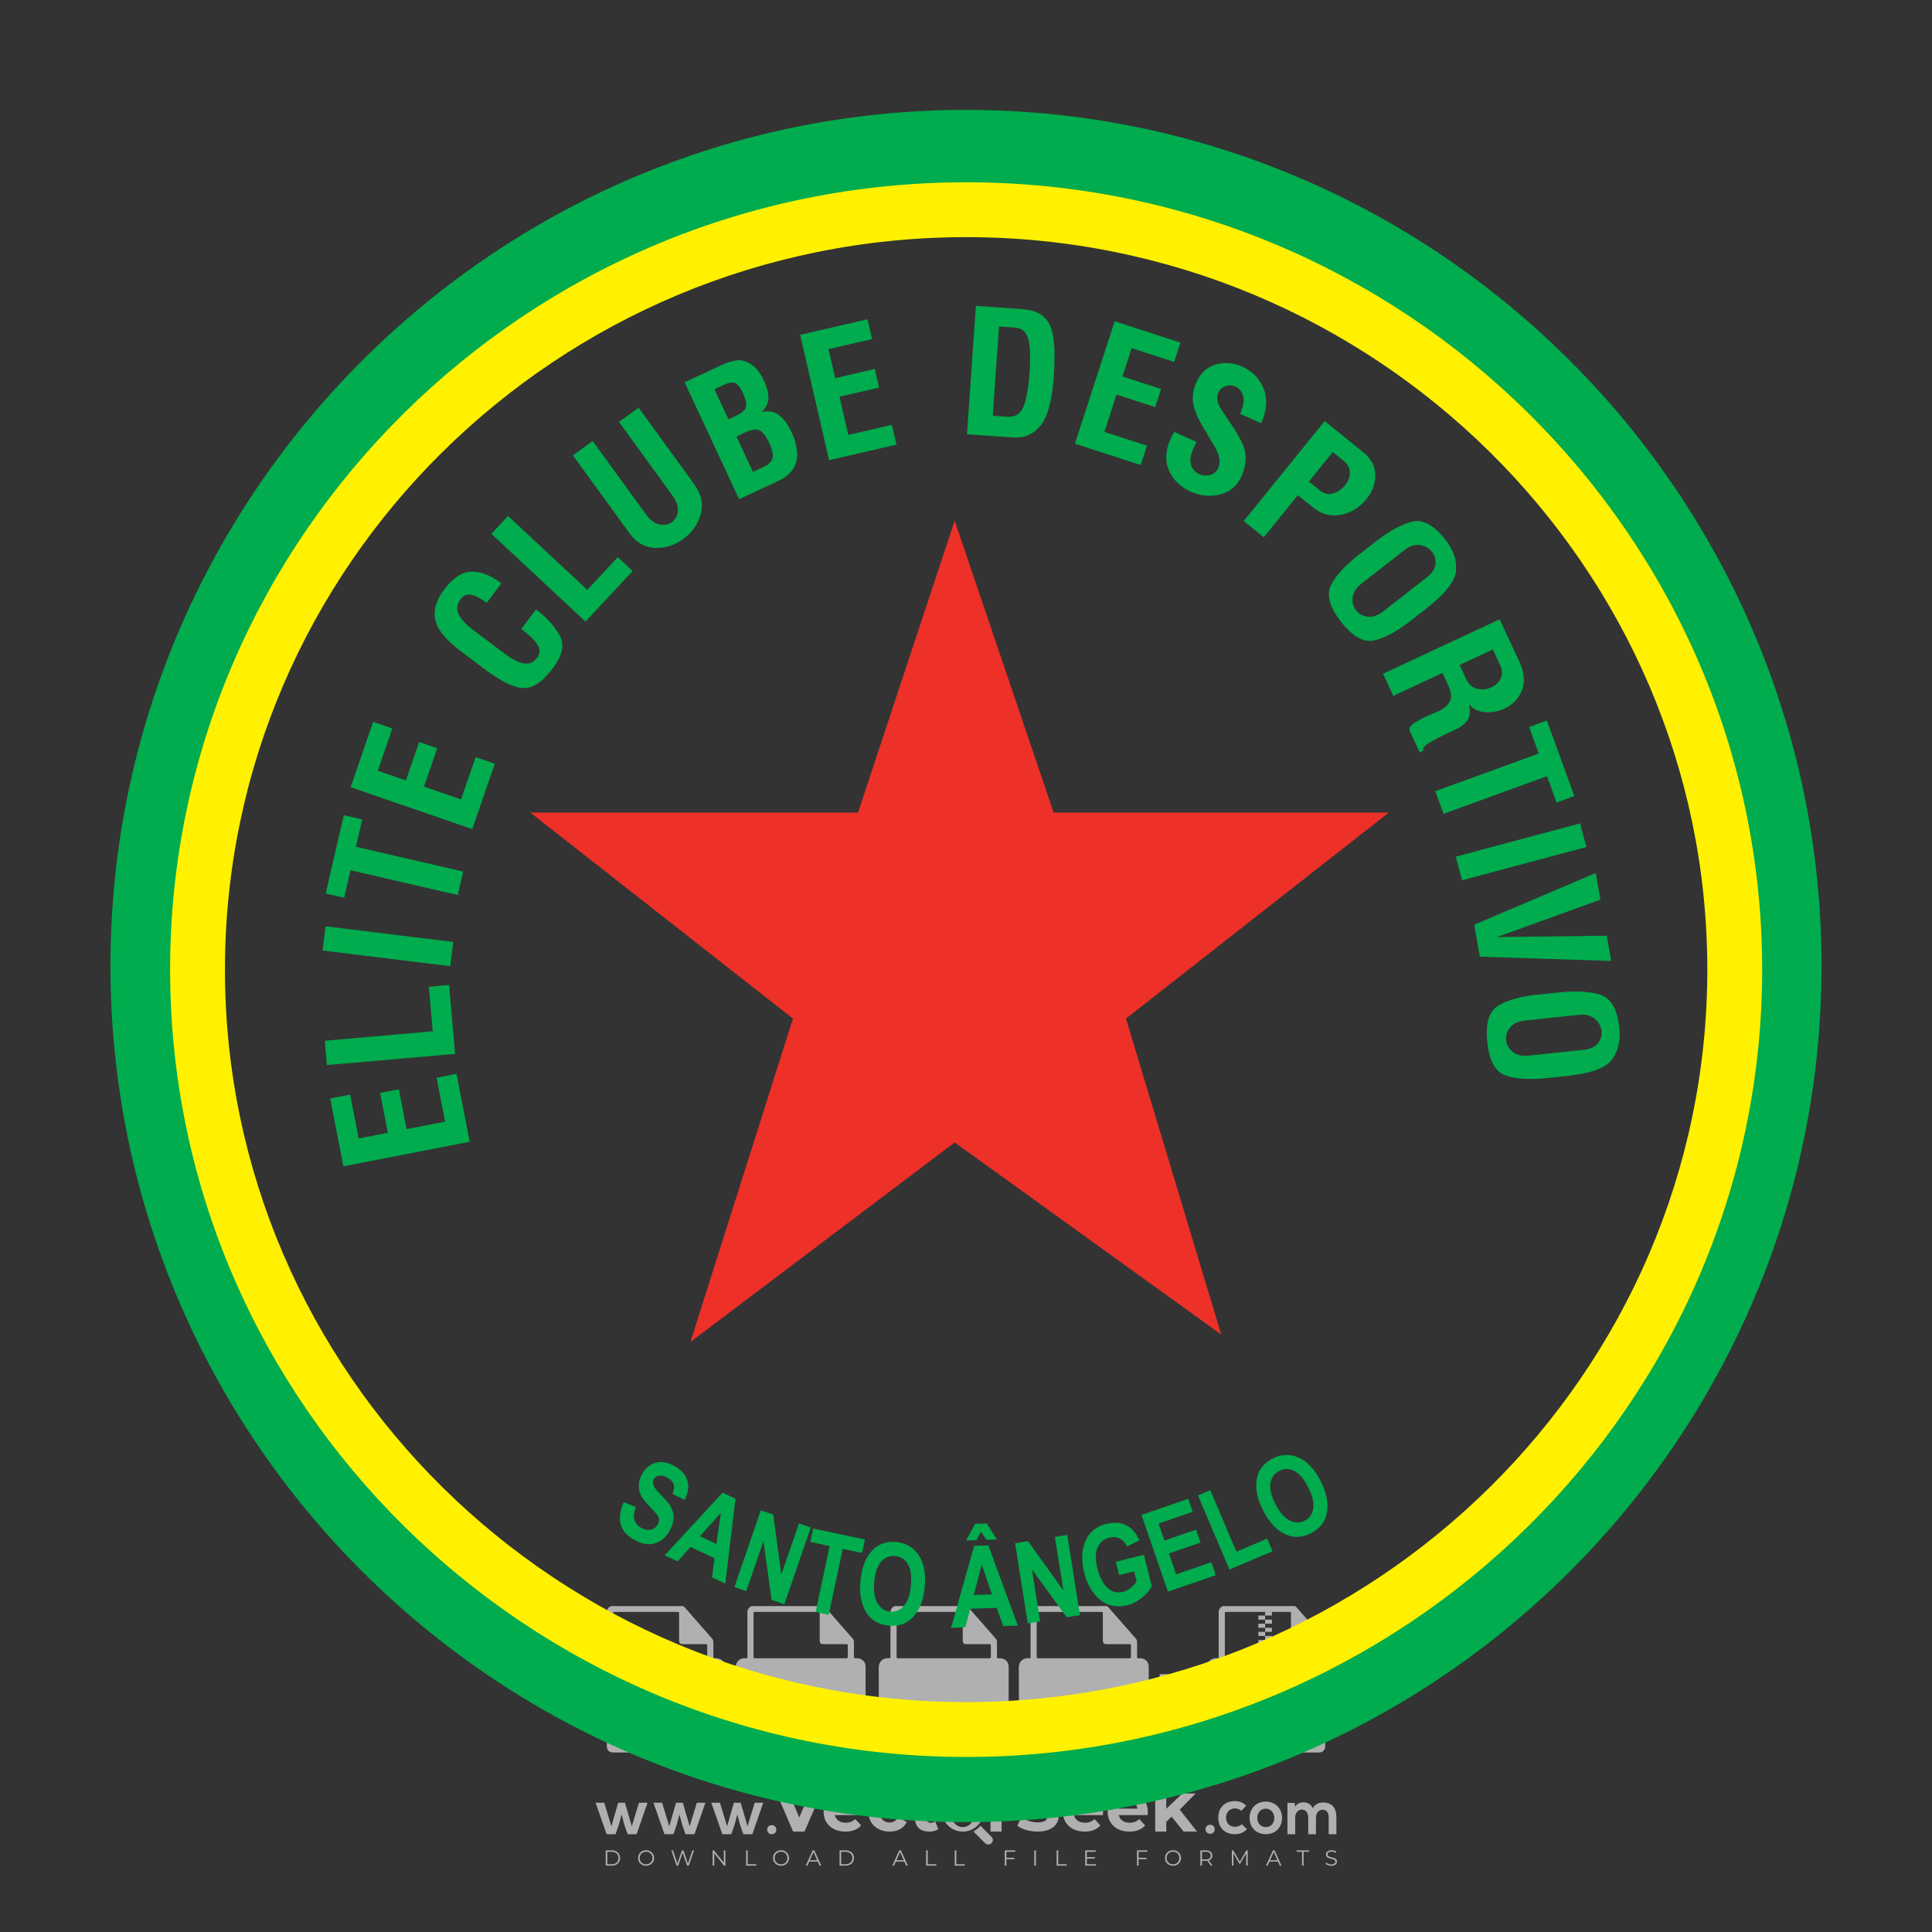
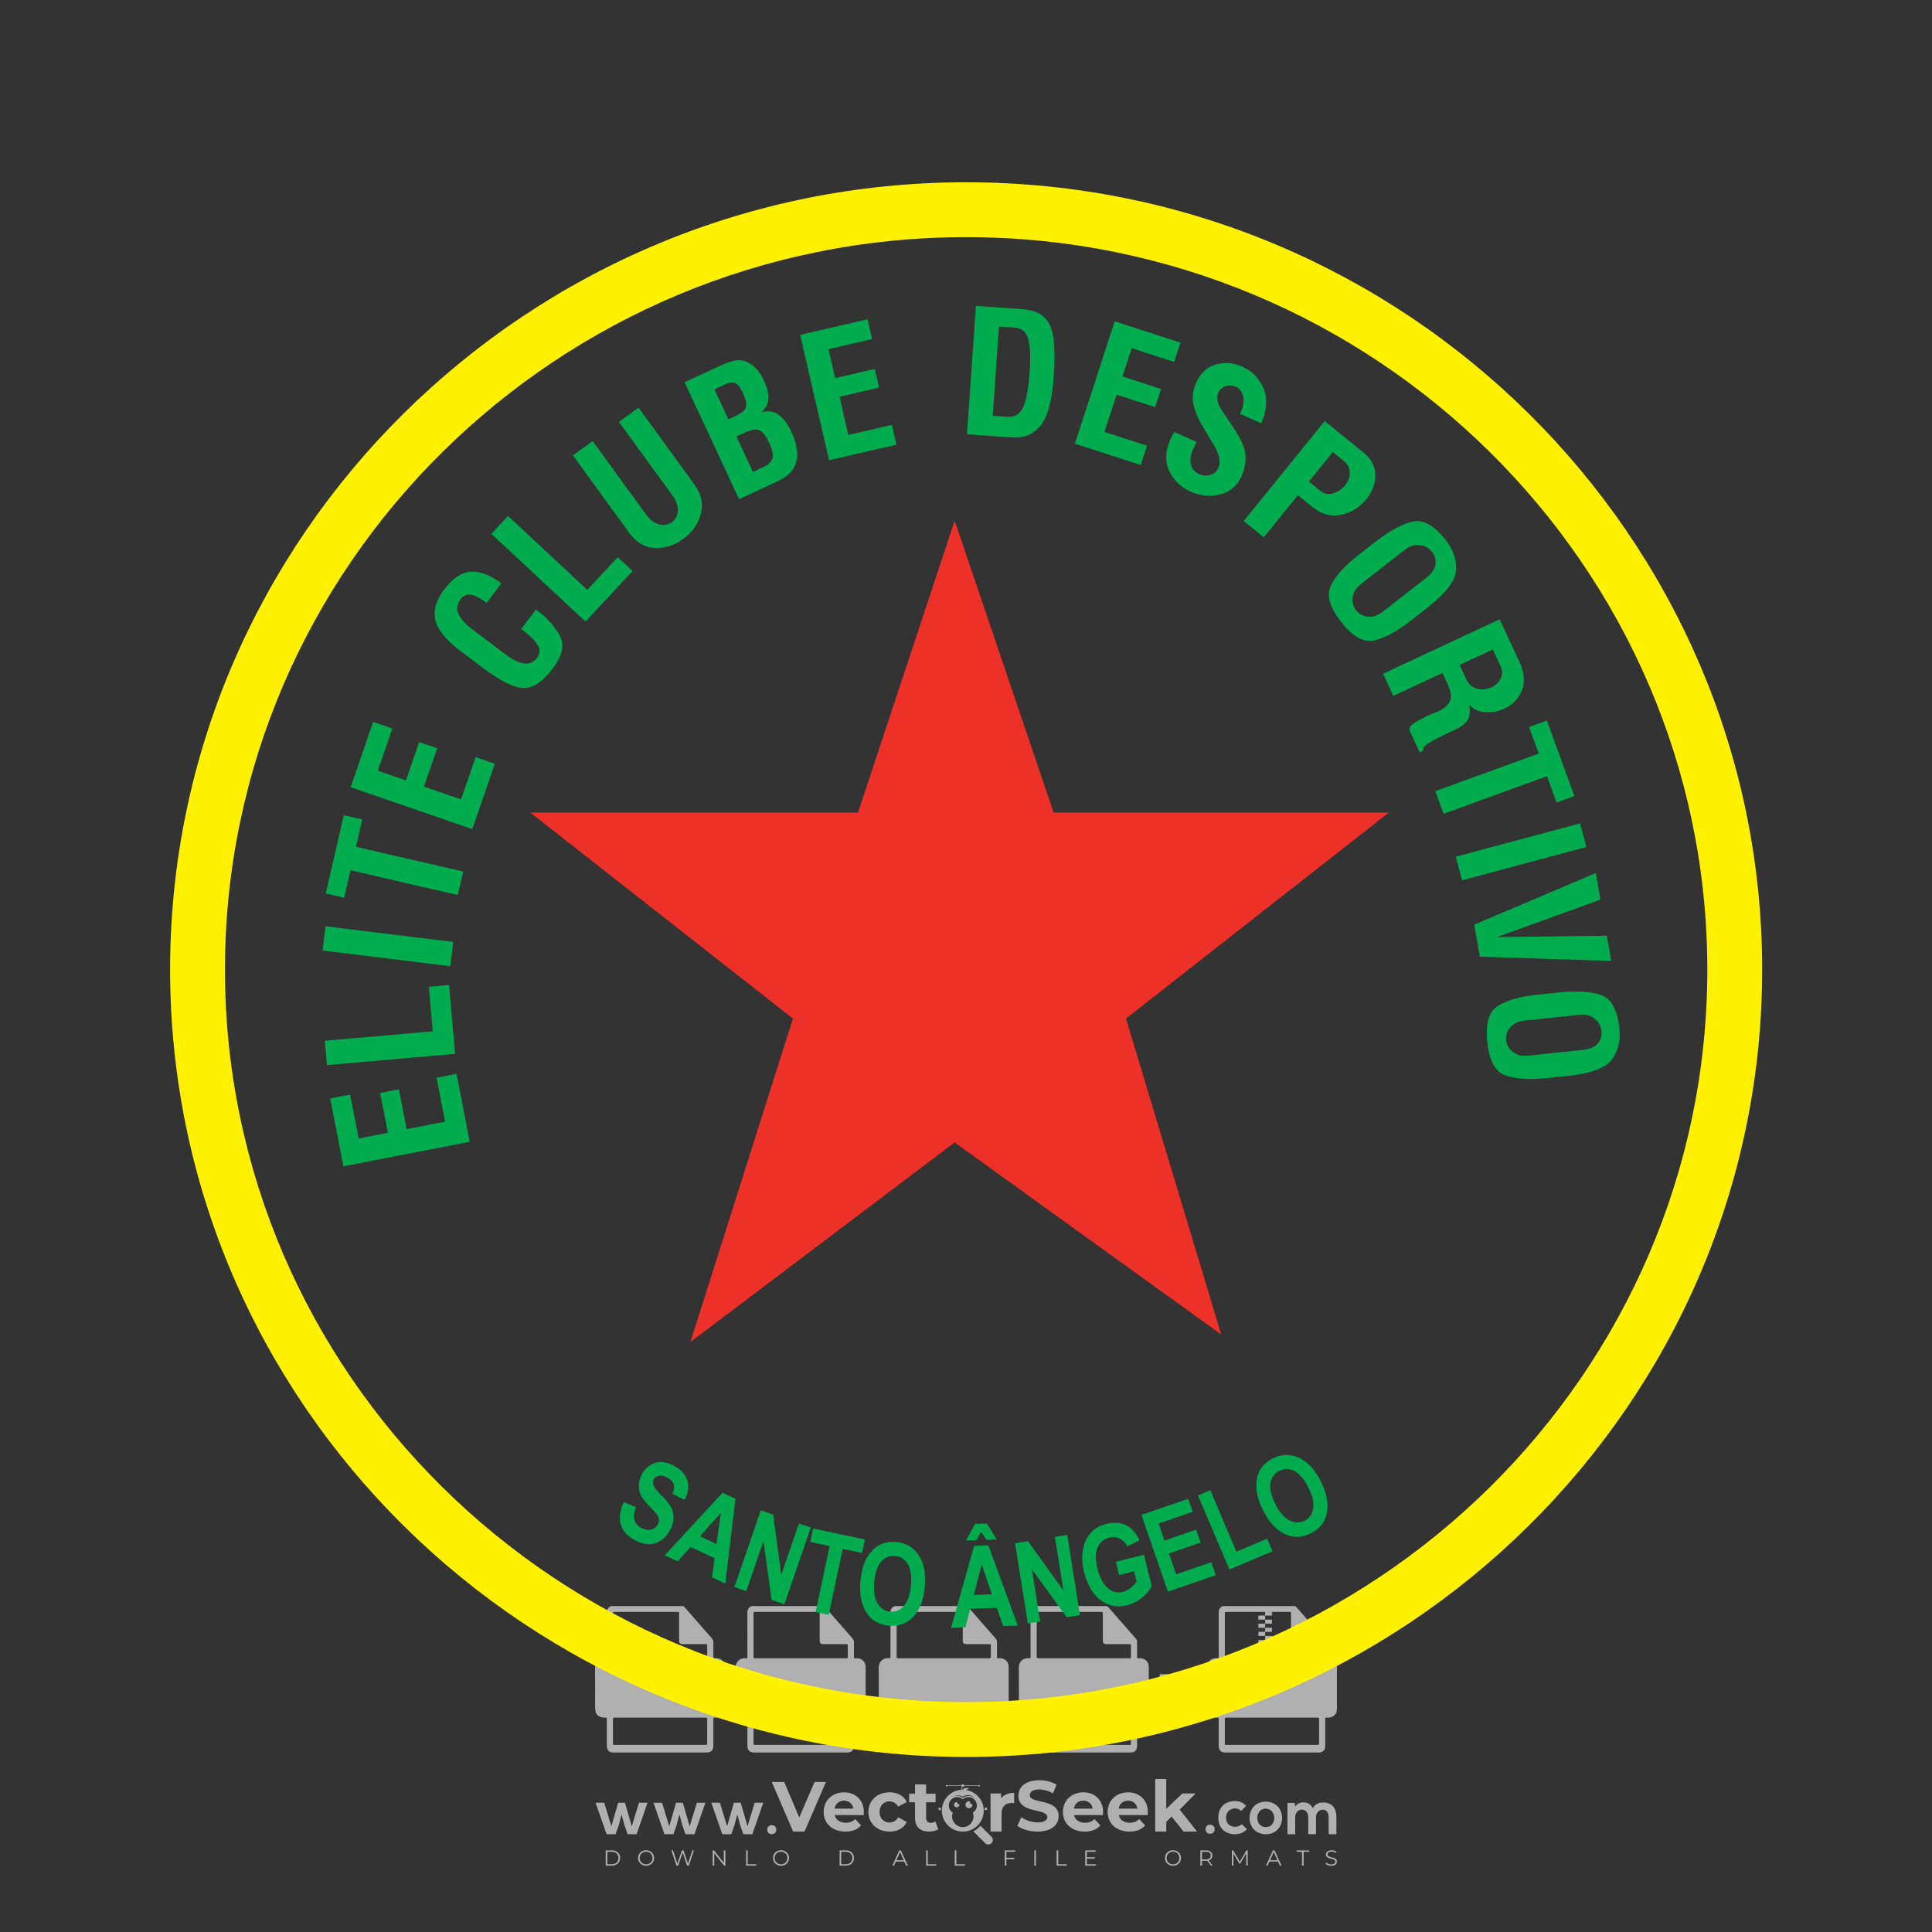
<svg xmlns="http://www.w3.org/2000/svg" version="1.1" id="Layer_1" x="0px" y="0px" viewBox="0 0 500 500" style="enable-background:new 0 0 500 500;" xml:space="preserve">
  <rect x="0" y="0" width="500" height="500" fill="#333333" stroke="none" />
  <g id="watermark_1_">
    <g>
      <g id="watermark" style="opacity:0.61;">
        <g>
          <g>
            <g>
              <g>
                <polygon style="fill:#FFFFFF;" points="213.765,461.172 208.204,474.017 205.268,474.017 199.726,461.172 202.938,461.172          206.846,470.347 210.81,461.172        " />
              </g>
              <g>
                <path style="fill:#FFFFFF;" d="M223.507,469.741h-7.469c0.275,1.23,1.321,1.982,2.826,1.982c1.046,0,1.798-0.312,2.477-0.954         l1.523,1.651c-0.917,1.046-2.294,1.597-4.074,1.597c-3.413,0-5.634-2.147-5.634-5.083c0-2.954,2.257-5.083,5.267-5.083         c2.899,0,5.138,1.945,5.138,5.12C223.562,469.191,223.526,469.503,223.507,469.741 M216.002,468.071h4.863         c-0.202-1.248-1.138-2.055-2.422-2.055C217.139,466.016,216.204,466.805,216.002,468.071" />
              </g>
              <g>
                <path style="fill:#FFFFFF;" d="M224.735,468.934c0-2.973,2.294-5.083,5.505-5.083c2.074,0,3.707,0.899,4.423,2.514         l-2.22,1.193c-0.532-0.936-1.321-1.358-2.221-1.358c-1.45,0-2.587,1.009-2.587,2.734c0,1.725,1.138,2.734,2.587,2.734         c0.899,0,1.688-0.404,2.221-1.358l2.22,1.211c-0.716,1.578-2.349,2.495-4.423,2.495         C227.029,474.017,224.735,471.907,224.735,468.934" />
              </g>
              <g>
                <path style="fill:#FFFFFF;" d="M242.828,473.393c-0.587,0.422-1.45,0.624-2.331,0.624c-2.33,0-3.688-1.193-3.688-3.542         v-4.055h-1.523v-2.202h1.523v-2.404h2.863v2.404h2.459v2.202h-2.459v4.019c0,0.844,0.458,1.303,1.229,1.303         c0.422,0,0.844-0.128,1.156-0.367L242.828,473.393z" />
              </g>
            </g>
            <g>
              <path style="fill:#FFFFFF;" d="M262.474,463.997v2.643c-0.238-0.018-0.422-0.037-0.642-0.037        c-1.578,0-2.624,0.862-2.624,2.753v4.661h-2.863v-9.873h2.734v1.303C259.776,464.493,260.951,463.997,262.474,463.997" />
            </g>
            <g>
              <path style="fill:#FFFFFF;" d="M263.299,472.53l1.009-2.239c1.083,0.789,2.697,1.339,4.239,1.339        c1.762,0,2.477-0.587,2.477-1.376c0-2.404-7.469-0.752-7.469-5.524c0-2.184,1.762-4,5.413-4c1.615,0,3.267,0.385,4.459,1.138        l-0.918,2.257c-1.193-0.679-2.422-1.009-3.56-1.009c-1.761,0-2.44,0.66-2.44,1.468c0,2.367,7.468,0.734,7.468,5.45        c0,2.147-1.78,3.982-5.45,3.982C266.492,474.017,264.437,473.411,263.299,472.53" />
            </g>
            <g>
              <path style="fill:#FFFFFF;" d="M285.428,469.741h-7.469c0.275,1.23,1.321,1.982,2.826,1.982c1.046,0,1.798-0.312,2.477-0.954        l1.523,1.651c-0.918,1.046-2.294,1.597-4.074,1.597c-3.413,0-5.634-2.147-5.634-5.083c0-2.954,2.257-5.083,5.267-5.083        c2.9,0,5.138,1.945,5.138,5.12C285.484,469.191,285.447,469.503,285.428,469.741 M277.923,468.071h4.863        c-0.202-1.248-1.138-2.055-2.422-2.055C279.061,466.016,278.125,466.805,277.923,468.071" />
            </g>
            <g>
              <path style="fill:#FFFFFF;" d="M297.007,469.741h-7.469c0.275,1.23,1.321,1.982,2.826,1.982c1.046,0,1.798-0.312,2.477-0.954        l1.523,1.651c-0.918,1.046-2.294,1.597-4.074,1.597c-3.413,0-5.634-2.147-5.634-5.083c0-2.954,2.257-5.083,5.267-5.083        c2.899,0,5.138,1.945,5.138,5.12C297.062,469.191,297.025,469.503,297.007,469.741 M289.501,468.071h4.863        c-0.202-1.248-1.138-2.055-2.422-2.055C290.639,466.016,289.703,466.805,289.501,468.071" />
            </g>
            <g>
              <polygon style="fill:#FFFFFF;" points="303.208,470.145 301.831,471.503 301.831,474.017 298.969,474.017 298.969,460.401         301.831,460.401 301.831,468.108 306.016,464.144 309.429,464.144 305.318,468.328 309.796,474.017 306.327,474.017       " />
            </g>
            <g>
              <path style="fill:#FFFFFF;" d="M256.601,475.359L256.601,475.359l-2.86-2.86c-0.435,0.508-0.953,0.943-1.534,1.284        c-0.092,0.069-0.186,0.136-0.283,0.199l3.027,3.027c0.456,0.456,1.195,0.456,1.65,0        C257.057,476.554,257.057,475.815,256.601,475.359" />
            </g>
            <g>
              <path style="fill:#FFFFFF;" d="M249.984,463.244c0.221-0.173,0.495-0.281,0.797-0.281c0.042,0,0.083,0.002,0.124,0.006        c-0.214-0.156-0.478-0.249-0.764-0.249c-0.395,0-0.744,0.18-0.981,0.458c-0.051,0-0.1,0.006-0.151,0.008        c0.039-0.077,0.064-0.162,0.064-0.255c0-0.234-0.143-0.434-0.346-0.519c0.087,0.126,0.138,0.279,0.138,0.445        c0,0.122-0.031,0.237-0.081,0.341c-2.811,0.201-5.03,2.539-5.03,5.4c0,2.993,2.426,5.42,5.42,5.42        c2.993,0,5.42-2.426,5.42-5.42C254.595,465.879,252.593,463.635,249.984,463.244 M247.983,464.656        c0.435,0,0.844,0.112,1.199,0.309c0.374-0.245,0.82-0.387,1.299-0.387c0.711,0,1.348,0.312,1.784,0.806        c-0.435-0.379-1.004-0.61-1.627-0.61c-0.449,0-0.87,0.12-1.234,0.329c-0.079,0.046-0.156,0.096-0.229,0.15        c-0.065-0.048-0.133-0.093-0.204-0.134c-0.369-0.219-0.8-0.344-1.26-0.344c-0.3,0-0.588,0.054-0.854,0.152        C247.196,464.754,247.578,464.656,247.983,464.656 M251.772,469.098c0.115,0.305,0.181,0.634,0.181,0.979        c0,1.534-1.244,2.777-2.778,2.777c-1.534,0-2.777-1.243-2.777-2.777c0-0.345,0.066-0.674,0.181-0.979        c-0.62-0.382-1.035-1.064-1.035-1.846c0-1.197,0.971-2.168,2.168-2.168c0.565,0,1.078,0.218,1.463,0.572        c0.386-0.354,0.899-0.572,1.464-0.572c1.197,0,2.168,0.971,2.168,2.168C252.807,468.034,252.392,468.716,251.772,469.098" />
            </g>
            <g>
              <path style="fill:#FFFFFF;" d="M251.666,467.061c0,0.497-0.404,0.901-0.901,0.901c-0.497,0-0.901-0.404-0.901-0.901        s0.404-0.901,0.901-0.901c0.101,0,0.197,0.017,0.287,0.047c-0.03,0.062-0.045,0.132-0.045,0.204        c0,0.273,0.221,0.494,0.494,0.494c0.05,0,0.099-0.008,0.146-0.022C251.66,466.941,251.666,467,251.666,467.061" />
            </g>
            <g>
              <path style="fill:#FFFFFF;" d="M248.255,467.061c0,0.376-0.305,0.681-0.681,0.681c-0.376,0-0.681-0.305-0.681-0.681        s0.305-0.681,0.681-0.681c0.076,0,0.149,0.013,0.217,0.035c-0.023,0.047-0.034,0.1-0.034,0.155        c0,0.206,0.167,0.374,0.374,0.374c0.038,0,0.075-0.006,0.11-0.017C248.25,466.97,248.255,467.015,248.255,467.061" />
            </g>
            <g>
              <g>
                <g>
                  <rect x="242.908" y="467.83" style="fill:#FFFFFF;" width="0.616" height="0.616" />
                </g>
                <g>
                  <rect x="254.827" y="467.83" style="fill:#FFFFFF;" width="0.616" height="0.616" />
                </g>
                <g>
-                   <path style="fill:#FFFFFF;" d="M255.205,468.082h-0.14c0-3.248-2.642-5.89-5.89-5.89c-3.248,0-5.89,2.642-5.89,5.89h-0.14          c0-1.611,0.627-3.125,1.766-4.264c1.139-1.139,2.653-1.766,4.264-1.766c1.611,0,3.125,0.627,4.264,1.766          C254.578,464.957,255.205,466.471,255.205,468.082" />
-                 </g>
+                   </g>
              </g>
              <g>
                <rect x="248.868" y="461.814" style="fill:#FFFFFF;" width="0.616" height="0.616" />
              </g>
              <g>
                <rect x="244.95" y="462.052" style="fill:#FFFFFF;" width="8.45" height="0.14" />
              </g>
              <g>
                <path style="fill:#FFFFFF;" d="M245.174,462.15c0,0.108-0.088,0.196-0.196,0.196c-0.108,0-0.196-0.088-0.196-0.196         c0-0.108,0.088-0.196,0.196-0.196C245.086,461.954,245.174,462.042,245.174,462.15" />
              </g>
              <g>
                <path style="fill:#FFFFFF;" d="M253.596,462.15c0,0.108-0.088,0.196-0.196,0.196c-0.108,0-0.196-0.088-0.196-0.196         c0-0.108,0.088-0.196,0.196-0.196C253.509,461.954,253.596,462.042,253.596,462.15" />
              </g>
            </g>
          </g>
          <g>
            <path style="fill:#FFFFFF;" d="M314.356,473.409c0,1.559-2.364,1.559-2.364,0C311.993,471.851,314.356,471.851,314.356,473.409       z" />
          </g>
          <g>
            <g>
              <g>
                <path style="fill:#FFFFFF;" d="M161.739,466.549l1.772,6.088l1.855-6.088h2.215l-2.823,8.14h-2.33l-0.837-2.396l-0.722-2.708         l-0.722,2.708l-0.837,2.396h-2.33l-2.839-8.14h2.231l1.855,6.088l1.756-6.088H161.739z" />
              </g>
              <g>
                <path style="fill:#FFFFFF;" d="M176.713,466.549l1.772,6.088l1.855-6.088h2.215l-2.823,8.14h-2.33l-0.837-2.396l-0.722-2.708         l-0.722,2.708l-0.837,2.396h-2.33l-2.839-8.14h2.231l1.855,6.088l1.756-6.088H176.713z" />
              </g>
              <g>
                <path style="fill:#FFFFFF;" d="M191.687,466.549l1.772,6.088l1.855-6.088h2.215l-2.823,8.14h-2.33l-0.837-2.396l-0.722-2.708         l-0.722,2.708l-0.837,2.396h-2.33l-2.839-8.14h2.231l1.855,6.088l1.756-6.088H191.687z" />
              </g>
            </g>
            <g>
              <path style="fill:#FFFFFF;" d="M200.908,473.52c0,1.559-2.364,1.559-2.364,0C198.545,471.962,200.908,471.962,200.908,473.52z        " />
            </g>
            <g>
              <path style="fill:#FFFFFF;" d="M322.71,473.409c-0.935,0.919-1.919,1.28-3.117,1.28c-2.346,0-4.3-1.411-4.3-4.282        s1.953-4.284,4.3-4.284c1.149,0,2.035,0.329,2.921,1.199l-1.264,1.329c-0.476-0.428-1.066-0.64-1.623-0.64        c-1.346,0-2.33,0.985-2.33,2.396c0,1.542,1.05,2.362,2.297,2.362c0.64,0,1.28-0.18,1.772-0.672L322.71,473.409z" />
            </g>
            <g>
              <path style="fill:#FFFFFF;" d="M331.805,470.472c0,2.33-1.591,4.217-4.217,4.217c-2.626,0-4.201-1.887-4.201-4.217        c0-2.314,1.609-4.217,4.185-4.217C330.149,466.255,331.805,468.158,331.805,470.472z M325.389,470.472        c0,1.231,0.739,2.38,2.199,2.38c1.46,0,2.199-1.149,2.199-2.38c0-1.215-0.854-2.396-2.199-2.396        C326.144,468.077,325.389,469.258,325.389,470.472z" />
            </g>
            <g>
              <path style="fill:#FFFFFF;" d="M338.572,474.689v-4.332c0-1.068-0.559-2.035-1.658-2.035c-1.082,0-1.722,0.967-1.722,2.035        v4.332h-2.003v-8.107h1.855l0.148,0.985c0.426-0.82,1.362-1.116,2.133-1.116c0.969,0,1.937,0.394,2.396,1.51        c0.723-1.149,1.658-1.478,2.708-1.478c2.297,0,3.43,1.412,3.43,3.84v4.365h-2.003v-4.365c0-1.066-0.442-1.97-1.526-1.97        c-1.082,0-1.756,0.935-1.756,2.003v4.332H338.572z" />
            </g>
          </g>
        </g>
      </g>
      <g style="opacity:0.61;">
        <g>
          <g>
            <path style="fill:#FFFFFF;" d="M345.988,431.299c-0.006-1.224-0.959-2.121-2.189-2.14c-0.924-0.014-0.832,0.12-0.834-0.867       c-0.003-1.097-0.007-2.194,0.003-3.292c0.003-0.379-0.112-0.691-0.362-0.976c-2.342-2.668-4.678-5.342-7.019-8.011       c-0.12-0.137-0.275-0.244-0.414-0.366c-6.214,0-12.427,0-18.641,0c-0.794,0.293-1.14,0.868-1.138,1.709       c0.01,3.748,0.004,7.496,0.004,11.243c0,0.556-0.003,0.589-0.55,0.551c-1.497-0.102-2.516,0.986-2.497,2.492       c0.044,3.476,0.013,6.953,0.014,10.429c0.001,1.58,0.867,2.443,2.45,2.449c0.582,0.002,0.582,0.002,0.582,0.6       c0,2.219-0.001,4.438,0.001,6.657c0.001,1.192,0.58,1.771,1.768,1.771c8.013,0.001,16.027,0.001,24.04,0       c1.168,0,1.755-0.583,1.757-1.745c0.002-2.256,0-4.512,0.001-6.768c0-0.512,0.002-0.511,0.52-0.515       c0.271-0.002,0.541,0.008,0.809-0.058c0.996-0.246,1.69-1.044,1.694-2.069C346.003,438.696,346.005,434.997,345.988,431.299z        M317.537,417.162c5.337,0,10.674,0,16.01,0c0.548,0,0.554,0.007,0.554,0.561c0.001,2.243-0.001,4.486,0.001,6.73       c0.001,0.811,0.249,1.059,1.06,1.059c1.91,0.001,3.821,0,5.731,0.001c0.458,0,0.479,0.021,0.481,0.483       c0.003,0.887,0.002,1.775,0,2.662c-0.001,0.477-0.024,0.498-0.504,0.499c-3.895,0.001-7.79,0-11.684,0       c-3.882,0-7.765,0-11.647,0c-0.55,0-0.552-0.001-0.552-0.561c-0.001-3.624-0.001-7.247,0-10.871       C316.987,417.166,316.991,417.162,317.537,417.162z M340.822,451.579c-3.883,0.001-7.766,0-11.65,0c-3.871,0-7.742,0-11.613,0       c-0.572,0-0.574-0.002-0.574-0.579c-0.001-1.997-0.001-3.994,0.001-5.991c0-0.464,0.023-0.486,0.478-0.487       c7.803-0.001,15.607-0.001,23.41,0c0.478,0,0.499,0.02,0.499,0.503c0.002,1.997,0.001,3.994,0,5.991       C341.375,451.574,341.37,451.579,340.822,451.579z" />
          </g>
          <g>
            <g>
              <rect x="327.418" y="417.053" style="fill:#FFFFFF;" width="1.757" height="1.054" />
            </g>
            <g>
              <rect x="325.662" y="418.107" style="fill:#FFFFFF;" width="1.757" height="1.054" />
            </g>
            <g>
              <rect x="327.418" y="419.161" style="fill:#FFFFFF;" width="1.757" height="1.054" />
            </g>
            <g>
              <rect x="325.662" y="420.215" style="fill:#FFFFFF;" width="1.757" height="1.054" />
            </g>
            <g>
              <rect x="327.418" y="421.269" style="fill:#FFFFFF;" width="1.757" height="1.054" />
            </g>
            <g>
              <rect x="325.662" y="422.323" style="fill:#FFFFFF;" width="1.757" height="1.054" />
            </g>
            <g>
              <rect x="327.418" y="423.378" style="fill:#FFFFFF;" width="1.757" height="1.054" />
            </g>
            <g>
              <rect x="325.662" y="424.432" style="fill:#FFFFFF;" width="1.757" height="1.054" />
            </g>
            <g>
              <rect x="327.418" y="425.486" style="fill:#FFFFFF;" width="1.757" height="1.054" />
            </g>
            <g>
              <rect x="325.662" y="426.54" style="fill:#FFFFFF;" width="1.757" height="1.054" />
            </g>
            <g>
              <rect x="327.418" y="427.594" style="fill:#FFFFFF;" width="1.757" height="1.054" />
            </g>
            <g>
-               <rect x="325.662" y="428.648" style="fill:#FFFFFF;" width="1.757" height="1.054" />
-             </g>
+               </g>
          </g>
        </g>
        <g>
          <path style="fill:#FFFFFF;" d="M187.637,431.299c-0.006-1.224-0.959-2.121-2.189-2.14c-0.924-0.014-0.832,0.12-0.834-0.867      c-0.003-1.097-0.007-2.194,0.003-3.292c0.003-0.379-0.112-0.691-0.362-0.976c-2.342-2.668-4.678-5.342-7.019-8.011      c-0.12-0.137-0.275-0.244-0.414-0.366c-6.214,0-12.427,0-18.641,0c-0.794,0.293-1.14,0.868-1.138,1.709      c0.01,3.748,0.004,7.496,0.004,11.243c0,0.556-0.003,0.589-0.55,0.551c-1.497-0.102-2.516,0.986-2.497,2.492      c0.044,3.476,0.013,6.953,0.014,10.429c0.001,1.58,0.867,2.443,2.45,2.449c0.582,0.002,0.582,0.002,0.582,0.6      c0,2.219-0.001,4.438,0.001,6.657c0.001,1.192,0.58,1.771,1.768,1.771c8.013,0.001,16.027,0.001,24.04,0      c1.168,0,1.755-0.583,1.757-1.745c0.002-2.256,0-4.512,0.001-6.768c0-0.512,0.002-0.511,0.52-0.515      c0.271-0.002,0.541,0.008,0.809-0.058c0.996-0.246,1.69-1.044,1.694-2.069C187.652,438.696,187.655,434.997,187.637,431.299z       M159.187,417.162c5.337,0,10.674,0,16.01,0c0.548,0,0.554,0.007,0.554,0.561c0.001,2.243-0.001,4.486,0.001,6.73      c0.001,0.811,0.249,1.059,1.06,1.059c1.91,0.001,3.821,0,5.731,0.001c0.458,0,0.479,0.021,0.481,0.483      c0.003,0.887,0.002,1.775,0,2.662c-0.001,0.477-0.024,0.498-0.504,0.499c-3.895,0.001-7.79,0-11.684,0      c-3.882,0-7.765,0-11.647,0c-0.55,0-0.552-0.001-0.552-0.561c-0.001-3.624-0.001-7.247,0-10.871      C158.636,417.166,158.64,417.162,159.187,417.162z M182.472,451.579c-3.883,0.001-7.766,0-11.65,0c-3.871,0-7.742,0-11.613,0      c-0.572,0-0.574-0.002-0.574-0.579c-0.001-1.997-0.001-3.994,0.001-5.991c0-0.464,0.023-0.486,0.478-0.487      c7.803-0.001,15.607-0.001,23.41,0c0.478,0,0.499,0.02,0.499,0.503c0.002,1.997,0.001,3.994,0,5.991      C183.024,451.574,183.019,451.579,182.472,451.579z" />
        </g>
        <g>
          <path style="fill:#FFFFFF;" d="M159.779,440.669v-7.897h2.779c0.375,0,0.726,0.061,1.053,0.182      c0.327,0.121,0.612,0.292,0.855,0.513c0.242,0.221,0.434,0.483,0.573,0.789c0.14,0.305,0.21,0.642,0.21,1.009      c0,0.375-0.07,0.715-0.21,1.02c-0.14,0.305-0.331,0.568-0.573,0.789c-0.243,0.221-0.528,0.392-0.855,0.513      c-0.327,0.121-0.678,0.182-1.053,0.182h-1.29v2.901H159.779z M162.58,436.356c0.39,0,0.684-0.111,0.882-0.331      c0.199-0.22,0.298-0.474,0.298-0.761c0-0.14-0.024-0.276-0.072-0.408c-0.048-0.132-0.121-0.248-0.221-0.347      c-0.099-0.099-0.223-0.178-0.37-0.237c-0.147-0.059-0.32-0.089-0.518-0.089h-1.312v2.173H162.58z" />
          <path style="fill:#FFFFFF;" d="M166.308,432.771h1.731l3.177,5.294h0.088l-0.088-1.522v-3.772h1.478v7.897h-1.566l-3.353-5.592      h-0.088l0.088,1.522v4.07h-1.467V432.771z" />
          <path style="fill:#FFFFFF;" d="M177.922,436.334h3.872c0.022,0.089,0.04,0.195,0.055,0.32c0.014,0.125,0.022,0.25,0.022,0.375      c0,0.507-0.077,0.985-0.231,1.434c-0.154,0.449-0.397,0.849-0.728,1.202c-0.353,0.375-0.776,0.666-1.268,0.871      c-0.493,0.206-1.055,0.309-1.688,0.309c-0.574,0-1.114-0.103-1.622-0.309c-0.507-0.206-0.948-0.492-1.323-0.86      c-0.375-0.367-0.673-0.803-0.894-1.307c-0.221-0.504-0.331-1.053-0.331-1.649c0-0.595,0.11-1.145,0.331-1.649      c0.221-0.504,0.518-0.939,0.894-1.307c0.375-0.367,0.816-0.654,1.323-0.86c0.507-0.206,1.048-0.309,1.622-0.309      c0.64,0,1.211,0.11,1.715,0.331c0.504,0.221,0.935,0.526,1.296,0.915l-1.025,1.004c-0.258-0.272-0.544-0.48-0.861-0.623      c-0.316-0.143-0.695-0.215-1.136-0.215c-0.361,0-0.703,0.065-1.026,0.193c-0.324,0.129-0.607,0.311-0.85,0.546      c-0.242,0.235-0.436,0.52-0.579,0.855c-0.143,0.335-0.215,0.708-0.215,1.119c0,0.412,0.072,0.785,0.215,1.12      c0.143,0.335,0.338,0.62,0.584,0.855c0.246,0.235,0.531,0.418,0.855,0.546c0.323,0.129,0.669,0.193,1.037,0.193      c0.419,0,0.773-0.061,1.064-0.182c0.29-0.121,0.538-0.278,0.744-0.469c0.148-0.132,0.275-0.3,0.381-0.502      c0.106-0.202,0.189-0.428,0.248-0.678h-2.482V436.334z" />
        </g>
        <g>
          <path style="fill:#FFFFFF;" d="M224.019,431.299c-0.006-1.224-0.959-2.121-2.189-2.14c-0.924-0.014-0.832,0.12-0.834-0.867      c-0.003-1.097-0.007-2.194,0.003-3.292c0.003-0.379-0.112-0.691-0.362-0.976c-2.342-2.668-4.678-5.342-7.019-8.011      c-0.12-0.137-0.275-0.244-0.414-0.366c-6.214,0-12.427,0-18.641,0c-0.794,0.293-1.14,0.868-1.138,1.709      c0.01,3.748,0.004,7.496,0.004,11.243c0,0.556-0.003,0.589-0.55,0.551c-1.497-0.102-2.516,0.986-2.497,2.492      c0.044,3.476,0.013,6.953,0.014,10.429c0.001,1.58,0.867,2.443,2.45,2.449c0.582,0.002,0.582,0.002,0.582,0.6      c0,2.219-0.001,4.438,0.001,6.657c0.001,1.192,0.58,1.771,1.768,1.771c8.013,0.001,16.027,0.001,24.04,0      c1.168,0,1.755-0.583,1.757-1.745c0.002-2.256,0-4.512,0.001-6.768c0-0.512,0.002-0.511,0.52-0.515      c0.271-0.002,0.541,0.008,0.809-0.058c0.997-0.246,1.69-1.044,1.694-2.069C224.034,438.696,224.036,434.997,224.019,431.299z       M195.568,417.162c5.337,0,10.674,0,16.01,0c0.548,0,0.554,0.007,0.554,0.561c0.001,2.243-0.001,4.486,0.001,6.73      c0.001,0.811,0.249,1.059,1.06,1.059c1.91,0.001,3.821,0,5.731,0.001c0.458,0,0.479,0.021,0.481,0.483      c0.003,0.887,0.002,1.775,0,2.662c-0.001,0.477-0.024,0.498-0.504,0.499c-3.895,0.001-7.79,0-11.684,0      c-3.882,0-7.765,0-11.647,0c-0.55,0-0.552-0.001-0.552-0.561c-0.001-3.624-0.001-7.247,0-10.871      C195.018,417.166,195.022,417.162,195.568,417.162z M218.854,451.579c-3.883,0.001-7.766,0-11.65,0c-3.871,0-7.742,0-11.613,0      c-0.572,0-0.574-0.002-0.574-0.579c-0.001-1.997-0.001-3.994,0.001-5.991c0-0.464,0.023-0.486,0.478-0.487      c7.803-0.001,15.607-0.001,23.41,0c0.478,0,0.499,0.02,0.499,0.503c0.002,1.997,0.001,3.994,0,5.991      C219.406,451.574,219.401,451.579,218.854,451.579z" />
        </g>
        <g>
          <path style="fill:#FFFFFF;" d="M205.111,432.771h1.699l2.967,7.897h-1.644l-0.651-1.886h-3.044l-0.651,1.886h-1.643      L205.111,432.771z M206.997,437.415l-0.706-1.974l-0.287-0.96h-0.088l-0.287,0.96l-0.706,1.974H206.997z" />
          <path style="fill:#FFFFFF;" d="M211.331,434.536c-0.125,0-0.245-0.024-0.359-0.072c-0.114-0.048-0.213-0.114-0.298-0.199      c-0.084-0.084-0.151-0.182-0.198-0.292c-0.048-0.11-0.072-0.232-0.072-0.364s0.024-0.254,0.072-0.364      c0.048-0.11,0.114-0.208,0.198-0.292c0.084-0.084,0.184-0.151,0.298-0.198c0.114-0.048,0.233-0.072,0.359-0.072      c0.257,0,0.478,0.09,0.662,0.27c0.184,0.181,0.276,0.399,0.276,0.656s-0.092,0.476-0.276,0.656      C211.809,434.446,211.589,434.536,211.331,434.536z M210.615,440.669v-5.404h1.445v5.404H210.615z" />
        </g>
        <g>
          <path style="fill:#FFFFFF;" d="M261.044,431.299c-0.006-1.224-0.959-2.121-2.189-2.14c-0.924-0.014-0.832,0.12-0.834-0.867      c-0.003-1.097-0.007-2.194,0.003-3.292c0.003-0.379-0.112-0.691-0.362-0.976c-2.342-2.668-4.678-5.342-7.019-8.011      c-0.12-0.137-0.275-0.244-0.414-0.366c-6.214,0-12.427,0-18.641,0c-0.794,0.293-1.14,0.868-1.138,1.709      c0.01,3.748,0.004,7.496,0.004,11.243c0,0.556-0.003,0.589-0.55,0.551c-1.497-0.102-2.516,0.986-2.497,2.492      c0.044,3.476,0.013,6.953,0.014,10.429c0.001,1.58,0.867,2.443,2.45,2.449c0.582,0.002,0.582,0.002,0.582,0.6      c0,2.219-0.001,4.438,0.001,6.657c0.001,1.192,0.58,1.771,1.768,1.771c8.013,0.001,16.027,0.001,24.04,0      c1.168,0,1.755-0.583,1.757-1.745c0.002-2.256,0-4.512,0.001-6.768c0-0.512,0.002-0.511,0.52-0.515      c0.271-0.002,0.541,0.008,0.809-0.058c0.996-0.246,1.69-1.044,1.694-2.069C261.059,438.696,261.061,434.997,261.044,431.299z       M232.593,417.162c5.337,0,10.674,0,16.01,0c0.548,0,0.554,0.007,0.554,0.561c0.001,2.243-0.001,4.486,0.001,6.73      c0.001,0.811,0.249,1.059,1.06,1.059c1.91,0.001,3.821,0,5.731,0.001c0.458,0,0.479,0.021,0.481,0.483      c0.003,0.887,0.002,1.775,0,2.662c-0.001,0.477-0.024,0.498-0.504,0.499c-3.895,0.001-7.79,0-11.684,0      c-3.882,0-7.765,0-11.647,0c-0.55,0-0.552-0.001-0.552-0.561c-0.001-3.624-0.001-7.247,0-10.871      C232.042,417.166,232.047,417.162,232.593,417.162z M255.878,451.579c-3.883,0.001-7.766,0-11.65,0c-3.871,0-7.742,0-11.613,0      c-0.572,0-0.574-0.002-0.574-0.579c-0.001-1.997-0.001-3.994,0.001-5.991c0-0.464,0.023-0.486,0.478-0.487      c7.803-0.001,15.607-0.001,23.41,0c0.478,0,0.499,0.02,0.499,0.503c0.002,1.997,0.001,3.994,0,5.991      C256.431,451.574,256.426,451.579,255.878,451.579z" />
        </g>
        <g>
          <path style="fill:#FFFFFF;" d="M236.361,440.845c-0.338,0-0.662-0.048-0.971-0.143c-0.309-0.095-0.592-0.239-0.849-0.43      c-0.257-0.191-0.481-0.425-0.673-0.7c-0.191-0.276-0.342-0.597-0.452-0.965l1.401-0.551c0.103,0.397,0.283,0.726,0.54,0.987      c0.257,0.261,0.596,0.392,1.015,0.392c0.154,0,0.303-0.02,0.447-0.061c0.143-0.04,0.272-0.099,0.386-0.176      s0.204-0.175,0.27-0.292c0.066-0.118,0.099-0.254,0.099-0.408c0-0.147-0.026-0.279-0.077-0.397      c-0.051-0.117-0.138-0.227-0.259-0.331c-0.121-0.103-0.28-0.202-0.475-0.298c-0.195-0.095-0.435-0.195-0.722-0.298l-0.485-0.176      c-0.213-0.073-0.429-0.173-0.645-0.298c-0.217-0.125-0.413-0.276-0.59-0.452c-0.177-0.176-0.322-0.384-0.436-0.623      c-0.114-0.239-0.171-0.509-0.171-0.81c0-0.309,0.06-0.597,0.182-0.866c0.121-0.268,0.294-0.503,0.518-0.706      c0.224-0.202,0.492-0.36,0.805-0.474s0.66-0.171,1.042-0.171c0.397,0,0.74,0.053,1.031,0.16      c0.291,0.107,0.537,0.243,0.739,0.408c0.202,0.165,0.366,0.348,0.491,0.546c0.125,0.199,0.217,0.386,0.276,0.563l-1.312,0.551      c-0.074-0.221-0.208-0.419-0.402-0.596c-0.195-0.176-0.462-0.265-0.8-0.265c-0.324,0-0.592,0.075-0.805,0.226      c-0.213,0.151-0.32,0.348-0.32,0.59c0,0.235,0.103,0.436,0.309,0.601c0.206,0.165,0.533,0.325,0.982,0.48l0.497,0.165      c0.316,0.111,0.605,0.237,0.866,0.381c0.261,0.143,0.485,0.314,0.673,0.513c0.187,0.199,0.331,0.425,0.43,0.678      c0.1,0.254,0.149,0.546,0.149,0.877c0,0.412-0.083,0.767-0.248,1.064c-0.165,0.298-0.377,0.542-0.634,0.734      c-0.258,0.191-0.548,0.335-0.872,0.43C236.986,440.797,236.67,440.845,236.361,440.845z" />
          <path style="fill:#FFFFFF;" d="M239.516,432.771h1.61l1.633,4.754l0.287,1.015h0.088l0.309-1.015l1.699-4.754h1.61l-2.879,7.897      h-1.566L239.516,432.771z" />
          <path style="fill:#FFFFFF;" d="M251.097,436.334h3.871c0.022,0.089,0.04,0.195,0.055,0.32c0.015,0.125,0.023,0.25,0.023,0.375      c0,0.507-0.078,0.985-0.232,1.434c-0.154,0.449-0.397,0.849-0.728,1.202c-0.353,0.375-0.775,0.666-1.268,0.871      c-0.493,0.206-1.055,0.309-1.688,0.309c-0.574,0-1.114-0.103-1.621-0.309c-0.507-0.206-0.949-0.492-1.324-0.86      c-0.375-0.367-0.673-0.803-0.894-1.307c-0.22-0.504-0.331-1.053-0.331-1.649c0-0.595,0.11-1.145,0.331-1.649      c0.221-0.504,0.518-0.939,0.894-1.307c0.375-0.367,0.816-0.654,1.324-0.86c0.507-0.206,1.047-0.309,1.621-0.309      c0.64,0,1.211,0.11,1.715,0.331c0.504,0.221,0.936,0.526,1.296,0.915l-1.026,1.004c-0.257-0.272-0.544-0.48-0.861-0.623      c-0.316-0.143-0.694-0.215-1.136-0.215c-0.36,0-0.702,0.065-1.026,0.193c-0.323,0.129-0.607,0.311-0.849,0.546      c-0.243,0.235-0.436,0.52-0.579,0.855c-0.143,0.335-0.215,0.708-0.215,1.119c0,0.412,0.072,0.785,0.215,1.12      c0.143,0.335,0.338,0.62,0.585,0.855c0.246,0.235,0.531,0.418,0.854,0.546c0.324,0.129,0.669,0.193,1.037,0.193      c0.419,0,0.774-0.061,1.064-0.182c0.29-0.121,0.539-0.278,0.745-0.469c0.147-0.132,0.274-0.3,0.38-0.502      c0.107-0.202,0.189-0.428,0.248-0.678h-2.482V436.334z" />
        </g>
        <g>
          <path style="fill:#FFFFFF;" d="M297.3,431.299c-0.006-1.224-0.959-2.121-2.189-2.14c-0.924-0.014-0.832,0.12-0.834-0.867      c-0.003-1.097-0.007-2.194,0.003-3.292c0.003-0.379-0.112-0.691-0.362-0.976c-2.342-2.668-4.678-5.342-7.019-8.011      c-0.12-0.137-0.275-0.244-0.414-0.366c-6.214,0-12.427,0-18.641,0c-0.794,0.293-1.14,0.868-1.138,1.709      c0.01,3.748,0.004,7.496,0.004,11.243c0,0.556-0.003,0.589-0.55,0.551c-1.497-0.102-2.516,0.986-2.497,2.492      c0.044,3.476,0.013,6.953,0.014,10.429c0.001,1.58,0.867,2.443,2.45,2.449c0.582,0.002,0.582,0.002,0.582,0.6      c0,2.219-0.001,4.438,0.001,6.657c0.001,1.192,0.58,1.771,1.768,1.771c8.013,0.001,16.027,0.001,24.04,0      c1.168,0,1.755-0.583,1.757-1.745c0.002-2.256,0-4.512,0.001-6.768c0-0.512,0.002-0.511,0.52-0.515      c0.271-0.002,0.541,0.008,0.809-0.058c0.996-0.246,1.69-1.044,1.694-2.069C297.315,438.696,297.318,434.997,297.3,431.299z       M268.85,417.162c5.337,0,10.674,0,16.01,0c0.548,0,0.554,0.007,0.554,0.561c0.001,2.243-0.001,4.486,0.001,6.73      c0.001,0.811,0.249,1.059,1.06,1.059c1.91,0.001,3.821,0,5.731,0.001c0.458,0,0.479,0.021,0.481,0.483      c0.003,0.887,0.002,1.775,0,2.662c-0.001,0.477-0.024,0.498-0.504,0.499c-3.895,0.001-7.79,0-11.684,0      c-3.882,0-7.765,0-11.647,0c-0.55,0-0.552-0.001-0.552-0.561c-0.001-3.624-0.001-7.247,0-10.871      C268.299,417.166,268.303,417.162,268.85,417.162z M292.135,451.579c-3.883,0.001-7.766,0-11.65,0c-3.871,0-7.742,0-11.613,0      c-0.572,0-0.574-0.002-0.574-0.579c-0.001-1.997-0.001-3.994,0.001-5.991c0-0.464,0.023-0.486,0.478-0.487      c7.803-0.001,15.607-0.001,23.41,0c0.478,0,0.499,0.02,0.499,0.503c0.001,1.997,0.001,3.994,0,5.991      C292.687,451.574,292.682,451.579,292.135,451.579z" />
        </g>
        <g>
          <path style="fill:#FFFFFF;" d="M272.966,434.183v1.831h3.165v1.412h-3.165v1.831h3.518v1.412h-5.007v-7.897h5.007v1.412H272.966      z" />
          <path style="fill:#FFFFFF;" d="M277.852,440.669v-7.897h2.779c0.375,0,0.726,0.061,1.053,0.182      c0.327,0.121,0.612,0.292,0.855,0.513c0.243,0.221,0.434,0.483,0.574,0.789c0.14,0.305,0.209,0.642,0.209,1.009      c0,0.375-0.07,0.715-0.209,1.02c-0.14,0.305-0.331,0.568-0.574,0.789c-0.243,0.221-0.528,0.392-0.855,0.513      c-0.327,0.121-0.678,0.182-1.053,0.182h-1.29v2.901H277.852z M280.653,436.356c0.389,0,0.684-0.111,0.882-0.331      c0.199-0.22,0.298-0.474,0.298-0.761c0-0.14-0.024-0.276-0.072-0.408c-0.048-0.132-0.121-0.248-0.221-0.347      c-0.099-0.099-0.222-0.178-0.37-0.237c-0.147-0.059-0.32-0.089-0.518-0.089h-1.312v2.173H280.653z" />
          <path style="fill:#FFFFFF;" d="M286.797,440.845c-0.338,0-0.662-0.048-0.971-0.143c-0.309-0.095-0.592-0.239-0.849-0.43      c-0.257-0.191-0.482-0.425-0.673-0.7c-0.191-0.276-0.342-0.597-0.452-0.965l1.401-0.551c0.103,0.397,0.283,0.726,0.541,0.987      c0.257,0.261,0.595,0.392,1.015,0.392c0.154,0,0.303-0.02,0.447-0.061c0.143-0.04,0.272-0.099,0.386-0.176      c0.114-0.077,0.204-0.175,0.27-0.292c0.066-0.118,0.1-0.254,0.1-0.408c0-0.147-0.026-0.279-0.077-0.397      c-0.051-0.117-0.138-0.227-0.259-0.331c-0.121-0.103-0.279-0.202-0.474-0.298c-0.195-0.095-0.436-0.195-0.723-0.298      l-0.485-0.176c-0.213-0.073-0.428-0.173-0.645-0.298c-0.217-0.125-0.414-0.276-0.59-0.452c-0.176-0.176-0.322-0.384-0.436-0.623      c-0.114-0.239-0.171-0.509-0.171-0.81c0-0.309,0.061-0.597,0.182-0.866c0.121-0.268,0.294-0.503,0.518-0.706      c0.224-0.202,0.493-0.36,0.805-0.474c0.312-0.114,0.66-0.171,1.042-0.171c0.397,0,0.741,0.053,1.031,0.16      c0.29,0.107,0.537,0.243,0.739,0.408c0.202,0.165,0.365,0.348,0.491,0.546c0.125,0.199,0.217,0.386,0.276,0.563l-1.312,0.551      c-0.074-0.221-0.208-0.419-0.403-0.596c-0.195-0.176-0.462-0.265-0.799-0.265c-0.324,0-0.592,0.075-0.805,0.226      c-0.213,0.151-0.32,0.348-0.32,0.59c0,0.235,0.103,0.436,0.309,0.601c0.206,0.165,0.533,0.325,0.982,0.48l0.496,0.165      c0.316,0.111,0.605,0.237,0.866,0.381c0.261,0.143,0.485,0.314,0.673,0.513c0.187,0.199,0.331,0.425,0.43,0.678      c0.099,0.254,0.149,0.546,0.149,0.877c0,0.412-0.083,0.767-0.248,1.064c-0.165,0.298-0.377,0.542-0.634,0.734      c-0.258,0.191-0.548,0.335-0.872,0.43C287.422,440.797,287.105,440.845,286.797,440.845z" />
        </g>
        <g>
          <path style="fill:#FFFFFF;" d="M321.394,439.168l4.004-4.985h-3.827v-1.412h5.559v1.5l-3.96,4.985h4.004v1.412h-5.779V439.168z" />
          <path style="fill:#FFFFFF;" d="M328.409,432.771h1.489v7.897h-1.489V432.771z" />
          <path style="fill:#FFFFFF;" d="M331.486,440.669v-7.897h2.779c0.375,0,0.726,0.061,1.053,0.182      c0.327,0.121,0.612,0.292,0.855,0.513s0.434,0.483,0.574,0.789c0.14,0.305,0.209,0.642,0.209,1.009      c0,0.375-0.07,0.715-0.209,1.02c-0.14,0.305-0.331,0.568-0.574,0.789c-0.243,0.221-0.528,0.392-0.855,0.513      c-0.327,0.121-0.678,0.182-1.053,0.182h-1.29v2.901H331.486z M334.288,436.356c0.389,0,0.684-0.111,0.882-0.331      c0.199-0.22,0.298-0.474,0.298-0.761c0-0.14-0.024-0.276-0.072-0.408c-0.048-0.132-0.121-0.248-0.221-0.347      c-0.099-0.099-0.222-0.178-0.37-0.237c-0.147-0.059-0.32-0.089-0.518-0.089h-1.312v2.173H334.288z" />
        </g>
      </g>
      <g style="opacity:0.61;">
        <path style="fill:#FFFFFF;" d="M300.133,433.27h9.067v2.242h-9.067V433.27z M300.133,437.136h9.067v2.243h-9.067V437.136z" />
      </g>
    </g>
    <g style="opacity:0.61;">
      <path style="fill:#FFFFFF;" d="M156.756,478.878h1.607c1.263,0,2.114,0.812,2.114,1.974c0,1.161-0.851,1.973-2.114,1.973h-1.607    V478.878z M158.34,482.464c1.049,0,1.725-0.665,1.725-1.612c0-0.947-0.677-1.613-1.725-1.613h-1.167v3.225H158.34z" />
      <path style="fill:#FFFFFF;" d="M165.139,480.851c0-1.15,0.879-2.007,2.075-2.007c1.184,0,2.069,0.851,2.069,2.007    c0,1.156-0.885,2.007-2.069,2.007C166.019,482.858,165.139,482.002,165.139,480.851z M168.866,480.851    c0-0.942-0.705-1.635-1.652-1.635c-0.953,0-1.663,0.693-1.663,1.635c0,0.941,0.71,1.635,1.663,1.635    C168.162,482.486,168.866,481.793,168.866,480.851z" />
      <path style="fill:#FFFFFF;" d="M179.596,478.878l-1.331,3.947h-0.44l-1.156-3.366l-1.161,3.366h-0.434l-1.331-3.947h0.429    l1.139,3.394l1.178-3.394h0.389l1.161,3.411l1.156-3.411H179.596z" />
      <path style="fill:#FFFFFF;" d="M187.731,478.878v3.947h-0.344l-2.537-3.202v3.202h-0.417v-3.947h0.344l2.543,3.203v-3.203H187.731    z" />
      <path style="fill:#FFFFFF;" d="M193.093,478.878h0.417v3.586h2.21v0.361h-2.627V478.878z" />
      <path style="fill:#FFFFFF;" d="M200.061,480.851c0-1.15,0.879-2.007,2.075-2.007c1.184,0,2.069,0.851,2.069,2.007    c0,1.156-0.885,2.007-2.069,2.007C200.941,482.858,200.061,482.002,200.061,480.851z M203.788,480.851    c0-0.942-0.705-1.635-1.652-1.635c-0.953,0-1.663,0.693-1.663,1.635c0,0.941,0.71,1.635,1.663,1.635    C203.083,482.486,203.788,481.793,203.788,480.851z" />
-       <path style="fill:#FFFFFF;" d="M211.636,481.77h-2.199l-0.474,1.054h-0.434l1.804-3.947h0.412l1.804,3.947h-0.44L211.636,481.77z     M211.484,481.432l-0.947-2.12l-0.947,2.12H211.484z" />
      <path style="fill:#FFFFFF;" d="M217.28,478.878h1.607c1.263,0,2.114,0.812,2.114,1.974c0,1.161-0.851,1.973-2.114,1.973h-1.607    V478.878z M218.864,482.464c1.049,0,1.725-0.665,1.725-1.612c0-0.947-0.677-1.613-1.725-1.613h-1.167v3.225H218.864z" />
      <path style="fill:#FFFFFF;" d="M234.041,481.77h-2.199l-0.474,1.054h-0.434l1.804-3.947h0.412l1.804,3.947h-0.44L234.041,481.77z     M233.889,481.432l-0.947-2.12l-0.947,2.12H233.889z" />
      <path style="fill:#FFFFFF;" d="M239.685,478.878h0.417v3.586h2.21v0.361h-2.627V478.878z" />
      <path style="fill:#FFFFFF;" d="M247.082,478.878h0.417v3.586h2.21v0.361h-2.627V478.878z" />
      <path style="fill:#FFFFFF;" d="M260.449,479.239v1.551h2.041v0.361h-2.041v1.675h-0.417v-3.947h2.706v0.361H260.449z" />
      <path style="fill:#FFFFFF;" d="M267.678,478.878h0.417v3.947h-0.417V478.878z" />
-       <path style="fill:#FFFFFF;" d="M273.456,478.878h0.417v3.586h2.21v0.361h-2.627V478.878z" />
+       <path style="fill:#FFFFFF;" d="M273.456,478.878h0.417v3.586h2.21v0.361h-2.627V478.878" />
      <path style="fill:#FFFFFF;" d="M283.644,482.464v0.361h-2.791v-3.947h2.706v0.361h-2.289v1.404h2.041v0.355h-2.041v1.466H283.644z    " />
-       <path style="fill:#FFFFFF;" d="M294.672,479.239v1.551h2.041v0.361h-2.041v1.675h-0.417v-3.947h2.706v0.361H294.672z" />
      <path style="fill:#FFFFFF;" d="M301.5,480.851c0-1.15,0.879-2.007,2.075-2.007c1.184,0,2.069,0.851,2.069,2.007    c0,1.156-0.885,2.007-2.069,2.007C302.379,482.858,301.5,482.002,301.5,480.851z M305.226,480.851    c0-0.942-0.705-1.635-1.652-1.635c-0.953,0-1.663,0.693-1.663,1.635c0,0.941,0.71,1.635,1.663,1.635    C304.522,482.486,305.226,481.793,305.226,480.851z" />
      <path style="fill:#FFFFFF;" d="M313.351,482.825l-0.902-1.269c-0.102,0.011-0.203,0.017-0.316,0.017h-1.06v1.252h-0.417v-3.947    h1.477c1.004,0,1.613,0.507,1.613,1.353c0,0.62-0.327,1.054-0.902,1.24l0.964,1.353H313.351z M313.328,480.231    c0-0.632-0.417-0.992-1.207-0.992h-1.048v1.979h1.048C312.911,481.218,313.328,480.851,313.328,480.231z" />
      <path style="fill:#FFFFFF;" d="M322.907,478.878v3.947h-0.4v-3.158l-1.551,2.656h-0.197l-1.551-2.639v3.14h-0.4v-3.947h0.344    l1.714,2.926l1.697-2.926H322.907z" />
      <path style="fill:#FFFFFF;" d="M330.744,481.77h-2.199l-0.473,1.054h-0.434l1.804-3.947h0.411l1.804,3.947h-0.44L330.744,481.77z     M330.592,481.432l-0.947-2.12l-0.947,2.12H330.592z" />
      <path style="fill:#FFFFFF;" d="M336.957,479.239h-1.387v-0.361h3.192v0.361h-1.387v3.586h-0.417V479.239z" />
      <path style="fill:#FFFFFF;" d="M343.063,482.346l0.164-0.321c0.282,0.276,0.784,0.479,1.302,0.479c0.739,0,1.06-0.31,1.06-0.699    c0-1.083-2.43-0.417-2.43-1.877c0-0.581,0.451-1.083,1.455-1.083c0.446,0,0.908,0.13,1.224,0.35l-0.141,0.333    c-0.338-0.22-0.733-0.327-1.083-0.327c-0.722,0-1.043,0.321-1.043,0.716c0,1.083,2.43,0.429,2.43,1.866    c0,0.581-0.462,1.077-1.472,1.077C343.937,482.858,343.356,482.65,343.063,482.346z" />
    </g>
  </g>
  <g>
</g>
  <g>
-     <path style="fill:#00AC4D;" d="M250.001,28.441h0.001c60.957,0.001,116.313,24.895,156.441,65.051   c40.106,40.133,64.97,95.511,64.97,156.505v0.004v0.001c-0.001,60.994-24.865,116.373-64.971,156.507   c-40.127,40.154-95.483,65.049-156.439,65.05h-0.003h-0.001c-60.958-0.001-116.315-24.895-156.443-65.05   c-40.106-40.134-64.97-95.511-64.97-156.505v-0.003v-0.002c0.001-60.995,24.865-116.374,64.971-156.508   c40.128-40.154,95.483-65.049,156.44-65.05H250.001L250.001,28.441z M250.002,47.37h-0.001h-0.004   c-55.778,0.001-106.395,22.745-143.056,59.431c-36.683,36.708-59.425,87.376-59.426,143.198v0.002v0.003   c0.001,55.821,22.743,106.488,59.425,143.195c36.661,36.687,87.28,59.431,143.059,59.431h0.001h0.003   c55.779-0.001,106.395-22.745,143.056-59.43c36.683-36.708,59.425-87.376,59.426-143.198v-0.001v-0.004   c-0.001-55.821-22.743-106.488-59.425-143.196C356.399,70.115,305.781,47.371,250.002,47.37L250.002,47.37z" />
    <path style="fill:#FFF100;" d="M250.036,47.175h0.001c56.704,0,108.189,22.872,145.503,59.765   c37.351,36.928,60.507,87.88,60.508,143.995v0.004v0.002c-0.001,56.117-23.157,107.069-60.508,143.997   c-37.314,36.892-88.798,59.764-145.501,59.764h-0.003h-0.002c-56.703-0.001-108.189-22.872-145.503-59.765   c-37.351-36.928-60.506-87.88-60.508-143.995v-0.004v-0.001c0.001-56.117,23.157-107.07,60.508-143.999   c37.314-36.892,88.799-59.763,145.501-59.764H250.036L250.036,47.175z M250.037,61.372h-0.001h-0.004   c-52.852,0-100.823,21.301-135.575,55.66c-34.715,34.323-56.238,81.703-56.238,133.906v0.001v0.004   c0.001,52.201,21.523,99.579,56.237,133.902c34.752,34.359,82.724,55.661,135.577,55.661h0.002h0.003   c52.853-0.001,100.823-21.302,135.575-55.66c34.715-34.323,56.238-81.703,56.238-133.905v-0.002v-0.004   c-0.001-52.201-21.523-99.58-56.237-133.902C350.862,82.673,302.89,61.372,250.037,61.372L250.037,61.372z" />
    <path style="fill-rule:evenodd;clip-rule:evenodd;fill:#00AC4D;" d="M161.406,388.744l3.166,1.291   c-0.968,2.534-0.525,4.318,1.332,5.348c0.916,0.507,1.772,0.668,2.566,0.477c0.796-0.185,1.387-0.635,1.781-1.346   c0.232-0.419,0.34-0.824,0.317-1.217c-0.021-0.397-0.17-0.793-0.442-1.19c-0.272-0.397-1.006-1.212-2.206-2.459   c-1.079-1.112-1.793-2.062-2.136-2.856c-0.349-0.793-0.495-1.662-0.434-2.607c0.06-0.945,0.33-1.847,0.807-2.707   c0.555-1.001,1.283-1.778,2.182-2.331c0.901-0.546,1.867-0.805,2.895-0.773c1.03,0.039,2.131,0.382,3.313,1.036   c1.772,0.983,2.888,2.228,3.346,3.741c0.466,1.511,0.229,3.18-0.708,5l-3.132-1.524c0.411-1.064,0.506-1.913,0.279-2.553   c-0.225-0.633-0.749-1.181-1.566-1.635c-0.818-0.453-1.546-0.633-2.176-0.535c-0.635,0.096-1.092,0.396-1.377,0.909   c-0.277,0.501-0.309,1.031-0.096,1.597c0.21,0.569,0.928,1.454,2.142,2.664c1.286,1.294,2.131,2.372,2.541,3.238   c0.41,0.864,0.581,1.787,0.514,2.757c-0.071,0.973-0.41,2.01-1.022,3.115c-0.885,1.595-2.119,2.662-3.702,3.206   c-1.587,0.541-3.423,0.234-5.512-0.924C160.385,396.417,159.492,393.176,161.406,388.744L161.406,388.744z M187.705,409.82   l-3.427-1.598l0.652-4.964l-6.234-2.907l-3.304,3.728l-3.351-1.563l14.959-16.209l3.338,1.557L187.705,409.82L187.705,409.82z    M185.414,399.58l1.15-8.068l-5.411,6.081L185.414,399.58L185.414,399.58z M190.062,410.73l6.84-19.867l3.201,1.102l2.098,15.562   l4.568-13.267l3.063,1.055l-6.841,19.867l-3.307-1.139l-2.098-15.215l-4.461,12.957L190.062,410.73L190.062,410.73z    M211.086,417.189l3.629-17.074l-5.006-1.064l0.74-3.478l13.389,2.845l-0.74,3.479l-4.992-1.061l-3.629,17.074L211.086,417.189   L211.086,417.189z M222.67,409.297c0.219-2.496,0.763-4.515,1.645-6.064c0.877-1.549,1.947-2.669,3.205-3.354   c1.259-0.685,2.735-0.954,4.432-0.806c2.456,0.215,4.372,1.325,5.758,3.337c1.381,2.012,1.922,4.751,1.619,8.216   c-0.306,3.499-1.364,6.167-3.175,7.993c-1.59,1.618-3.615,2.316-6.081,2.1c-2.487-0.217-4.37-1.251-5.657-3.098   C222.951,415.508,222.369,412.732,222.67,409.297L222.67,409.297z M226.25,409.467c-0.211,2.408,0.09,4.251,0.896,5.535   c0.81,1.284,1.888,1.987,3.243,2.105c1.36,0.119,2.539-0.382,3.539-1.497c1.001-1.116,1.605-2.909,1.822-5.385   c0.213-2.427-0.064-4.258-0.835-5.5c-0.766-1.236-1.855-1.915-3.264-2.039c-1.409-0.123-2.61,0.362-3.594,1.454   C227.067,405.236,226.464,407.011,226.25,409.467L226.25,409.467z M263.406,420.698l-3.78,0.132l-1.672-4.72l-6.874,0.24   l-1.251,4.821l-3.697,0.129l5.97-21.233l3.681-0.129L263.406,420.698L263.406,420.698z M256.716,412.614l-2.639-7.71l-2.06,7.875   L256.716,412.614L256.716,412.614z M250.018,398.692l2.317-4.31l3.05-0.107l2.582,4.139l-2.649,0.093l-1.434-2.084l-1.186,2.176   L250.018,398.692L250.018,398.692z M265.991,420.141l-3.288-20.754l3.344-0.53l9.158,12.755l-2.195-13.858l3.199-0.507   l3.287,20.754l-3.455,0.547l-8.995-12.45l2.143,13.535L265.991,420.141L265.991,420.141z M289.633,407.626l-0.856-3.437   l7.271-1.813l2.026,8.123c-0.516,1.046-1.371,2.046-2.559,3.002c-1.188,0.957-2.459,1.602-3.817,1.94   c-1.647,0.411-3.205,0.37-4.665-0.127c-1.465-0.498-2.77-1.463-3.909-2.898c-1.139-1.435-1.983-3.242-2.529-5.43   c-0.56-2.245-0.663-4.257-0.315-6.038c0.347-1.78,1.019-3.213,2.014-4.298c0.995-1.086,2.326-1.835,3.982-2.248   c1.993-0.497,3.72-0.388,5.174,0.329c1.454,0.716,2.594,2.01,3.426,3.894l-3.146,1.597c-0.509-0.987-1.169-1.675-1.977-2.063   c-0.803-0.39-1.67-0.471-2.601-0.239c-1.434,0.357-2.462,1.208-3.071,2.546c-0.615,1.338-0.63,3.152-0.059,5.444   c0.612,2.455,1.558,4.205,2.84,5.242c1.102,0.901,2.359,1.171,3.764,0.822c0.66-0.165,1.304-0.492,1.94-0.978   c0.629-0.49,1.155-1.07,1.581-1.746l-0.645-2.586L289.633,407.626L289.633,407.626z M302.252,411.922l-6.84-19.867l12.091-4.164   l1.158,3.364l-8.812,3.034l1.517,4.404l8.187-2.819l1.152,3.344l-8.187,2.819l1.861,5.408l9.108-3.136l1.153,3.349L302.252,411.922   L302.252,411.922z M318.177,406.196l-8.143-19.184l3.193-1.356l6.759,15.924l7.967-3.382l1.383,3.261L318.177,406.196   L318.177,406.196z M326.96,391.026c-1.138-2.231-1.746-4.233-1.818-6.013c-0.077-1.778,0.237-3.295,0.941-4.543   c0.704-1.249,1.814-2.259,3.331-3.032c2.197-1.119,4.41-1.193,6.651-0.222c2.238,0.975,4.147,3.01,5.727,6.109   c1.594,3.13,2.111,5.953,1.543,8.46c-0.491,2.216-1.839,3.88-4.045,5.004c-2.223,1.133-4.368,1.254-6.439,0.371   C330.49,396.146,328.525,394.1,326.96,391.026L326.96,391.026z M330.086,389.274c1.097,2.154,2.329,3.558,3.692,4.219   c1.368,0.66,2.655,0.685,3.867,0.067c1.216-0.62,1.95-1.669,2.208-3.145c0.258-1.477-0.18-3.318-1.309-5.532   c-1.106-2.171-2.311-3.577-3.622-4.222c-1.305-0.642-2.589-0.641-3.849,0.001c-1.26,0.642-2.022,1.69-2.278,3.137   C328.536,385.254,328.966,387.078,330.086,389.274L330.086,389.274z" />
    <path style="fill-rule:evenodd;clip-rule:evenodd;fill:#00AC4D;" d="M118.142,277.92l3.414,17.567l-32.685,6.353l-3.415-17.566   l5.156-1.003l2.208,11.362l7.56-1.469l-2.005-10.312l4.851-0.943l2.004,10.312l9.963-1.936l-2.208-11.361L118.142,277.92   L118.142,277.92z M116.221,254.916l1.559,17.827l-33.17,2.902l-0.552-6.297l27.938-2.444l-1.008-11.53L116.221,254.916   L116.221,254.916z M117.295,243.776l-0.77,6.274l-33.049-4.058l0.77-6.274L117.295,243.776L117.295,243.776z M93.745,212.078   l-1.632,7.07l27.759,6.409l-1.402,6.072L90.71,225.22l-1.642,7.114l-4.771-1.102l4.676-20.255L93.745,212.078L93.745,212.078z    M128.054,197.65l-5.826,16.921l-31.483-10.841l5.826-16.919l4.966,1.71l-3.768,10.944l7.282,2.507l3.42-9.934l4.672,1.61   l-3.42,9.933l9.596,3.304l3.769-10.944L128.054,197.65L128.054,197.65z M138.716,157.724c2.725,2.054,4.759,4.274,6.101,6.66   c1.342,2.386,0.771,5.227-1.711,8.522c-2.714,3.602-5.312,5.323-7.793,5.163c-2.481-0.159-5.89-1.873-10.227-5.142l-5.866-4.421   c-3.792-2.857-5.976-5.533-6.548-8.028c-0.572-2.494,0.185-5.127,2.275-7.9c2.232-2.963,4.548-4.506,6.946-4.632   c2.398-0.125,5.019,0.884,7.863,3.027l-3.804,5.048c-1.636-1.232-2.995-1.931-4.078-2.096c-1.083-0.166-1.946,0.177-2.589,1.031   c-0.893,1.185-1.159,2.341-0.8,3.466c0.359,1.126,1.303,2.376,2.832,3.75l9.243,6.965c2.063,1.554,3.767,2.411,5.114,2.571   c1.347,0.161,2.449-0.328,3.306-1.466c0.803-1.066,0.854-2.181,0.15-3.343c-0.703-1.162-2.11-2.538-4.22-4.128L138.716,157.724   L138.716,157.724z M163.727,147.776l-12.204,13.087l-24.352-22.708l4.311-4.623l20.51,19.126l7.893-8.464L163.727,147.776   L163.727,147.776z M179.688,125.35c1.814,2.497,2.371,5.054,1.668,7.673c-0.701,2.619-2.205,4.766-4.509,6.441   c-2.305,1.675-4.766,2.453-7.382,2.336c-2.615-0.116-4.804-1.388-6.566-3.813l-14.627-20.131l5.115-3.716l13.815,19.015   c1.029,1.417,2.163,2.271,3.402,2.563c1.24,0.292,2.327,0.098,3.264-0.582c0.936-0.68,1.456-1.645,1.557-2.892   c0.102-1.248-0.37-2.592-1.417-4.033l-13.815-19.015l5.077-3.689L179.688,125.35L179.688,125.35z M204.806,111.74   c0.313,0.672,0.588,1.331,0.823,1.974c0.234,0.644,0.448,1.682,0.642,3.115c0.193,1.433-0.084,2.839-0.833,4.219   c-0.748,1.38-2.144,2.547-4.188,3.501l-9.966,4.646l-14.109-30.258l9.118-4.252c1.533-0.715,2.867-1.173,4.002-1.375   c1.133-0.201,2.218-0.035,3.252,0.497c1.034,0.533,1.863,1.186,2.486,1.961c0.623,0.773,1.203,1.739,1.742,2.895   c0.728,1.56,1.093,2.995,1.098,4.301c0.004,1.309-0.588,2.55-1.775,3.726c1.646-0.473,3.104-0.261,4.374,0.637   C202.74,108.226,203.852,109.696,204.806,111.74L204.806,111.74z M192.198,101.558c-0.577-1.236-1.198-2.028-1.867-2.371   c-0.668-0.343-1.607-0.233-2.817,0.332l-2.622,1.223l3.631,7.786l1.049-0.489l0.525-0.244c0.915-0.427,1.613-0.825,2.094-1.197   c0.482-0.372,0.772-0.819,0.873-1.341c0.1-0.522,0.069-1.08-0.094-1.675C192.807,102.985,192.549,102.31,192.198,101.558   L192.198,101.558z M199.09,114.651c-0.816-1.748-1.642-2.837-2.48-3.264c-0.838-0.428-2.118-0.24-3.839,0.562l-2.178,1.016   l4.27,9.158l1.21-0.564l1.331-0.621c0.457-0.213,0.821-0.4,1.091-0.558c0.269-0.158,0.61-0.481,1.022-0.968   c0.411-0.486,0.563-1.146,0.452-1.979C199.86,116.601,199.566,115.673,199.09,114.651L199.09,114.651z M232.007,115.078   l-17.437,4.025l-7.491-32.444l17.437-4.025l1.181,5.118l-11.277,2.604l1.732,7.504l10.236-2.364l1.111,4.816l-10.236,2.363   l2.283,9.889l11.277-2.603L232.007,115.078L232.007,115.078z M272.711,97.447c-0.432,6.187-1.569,10.414-3.408,12.679   c-1.839,2.267-4.224,3.298-7.155,3.093l-11.901-0.833l2.323-33.215l12.211,0.853c3.257,0.228,5.512,1.486,6.765,3.775   C272.798,86.088,273.187,90.637,272.711,97.447L272.711,97.447z M266.455,96.295c0.279-3.997,0.154-6.883-0.375-8.662   c-0.53-1.777-1.655-2.726-3.371-2.846l-4.175-0.292l-1.615,23.091l3.819,0.267c1.954,0.136,3.323-0.712,4.105-2.546   C265.626,103.474,266.163,100.47,266.455,96.295L266.455,96.295z M295.209,120.344l-17.019-5.53l10.289-31.667l17.019,5.53   l-1.622,4.996l-11.008-3.577l-2.38,7.325l9.992,3.246l-1.527,4.699l-9.991-3.246l-3.136,9.653l11.007,3.576L295.209,120.344   L295.209,120.344z M322.044,121.043c-0.076,0.389-0.212,0.84-0.408,1.354c-0.196,0.513-0.3,0.783-0.312,0.811   c-1.111,2.494-2.95,4.071-5.518,4.731c-2.568,0.66-5.126,0.422-7.674-0.712c-2.576-1.147-4.426-2.937-5.551-5.371   c-1.126-2.434-1.001-5.196,0.376-8.287c0.253-0.57,0.565-1.161,0.936-1.775l5.775,2.571c-0.317,0.638-0.602,1.242-0.856,1.812   c-0.736,1.654-0.93,3.037-0.574,4.155c0.355,1.116,1.059,1.908,2.102,2.374c0.935,0.416,1.895,0.486,2.872,0.207   c0.978-0.28,1.667-0.882,2.078-1.804c0.326-0.732,0.419-1.559,0.277-2.484c-0.141-0.923-0.664-2.138-1.568-3.646   c-0.905-1.507-1.907-3.196-3.007-5.066c-1.101-1.87-1.819-3.685-2.157-5.443c-0.338-1.758-0.084-3.586,0.76-5.485   c1.086-2.44,2.767-3.989,5.043-4.649c2.276-0.66,4.565-0.477,6.87,0.549c2.575,1.146,4.407,3.034,5.495,5.662   c1.088,2.629,0.883,5.623-0.613,8.985l-5.45-2.426c0.821-1.843,1.078-3.37,0.772-4.578c-0.307-1.209-0.948-2.031-1.924-2.464   c-0.841-0.374-1.71-0.412-2.605-0.113c-0.897,0.299-1.521,0.842-1.871,1.629c-0.241,0.542-0.327,1.136-0.258,1.785   c0.069,0.648,0.277,1.293,0.625,1.935c0.347,0.642,1.321,2.123,2.919,4.443c1.599,2.32,2.694,4.31,3.287,5.971   C322.476,117.37,322.53,119.147,322.044,121.043L322.044,121.043z M352.895,117.129c2.007,1.625,3.017,3.56,3.032,5.806   c0.015,2.246-0.753,4.325-2.303,6.239c-1.737,2.145-3.917,3.492-6.538,4.042c-2.622,0.55-5.086-0.109-7.392-1.977l-3.806-3.081   l-8.824,10.896l-5.19-4.202l20.955-25.877L352.895,117.129L352.895,117.129z M341.72,127.038c0.946,0.766,2.029,0.985,3.25,0.656   c1.221-0.329,2.271-1.035,3.148-2.119c0.822-1.016,1.229-2.107,1.222-3.278c-0.007-1.17-0.575-2.212-1.706-3.128l-2.698-2.185   l-6.191,7.645L341.72,127.038L341.72,127.038z M365.093,160.639c-3.484,2.722-6.605,4.416-9.361,5.082   c-2.756,0.666-5.642-0.931-8.656-4.789c-2.996-3.836-3.866-6.997-2.609-9.486c1.258-2.488,3.582-5.057,6.973-7.706l4.42-3.453   c3.624-2.832,6.826-4.59,9.606-5.274c2.779-0.685,5.677,0.903,8.692,4.761c1.973,2.526,2.862,5.145,2.666,7.859   c-0.195,2.714-2.725,5.972-7.59,9.772L365.093,160.639L365.093,160.639z M357.931,158.269l11.295-8.825   c1.334-1.041,2.089-2.159,2.267-3.353c0.179-1.194-0.106-2.27-0.856-3.229c-0.785-1.006-1.844-1.601-3.174-1.785   c-1.331-0.185-2.616,0.207-3.856,1.176l-11.294,8.824c-1.31,1.024-2.054,2.18-2.233,3.469c-0.179,1.288,0.114,2.424,0.882,3.405   c0.749,0.959,1.77,1.507,3.065,1.645C355.32,159.735,356.622,159.292,357.931,158.269L357.931,158.269z M367.409,194.692   l-2.521-5.406c-0.364-0.779,0.055-1.532,1.256-2.256c1.202-0.723,2.232-1.287,3.093-1.688c0.43-0.201,1.018-0.45,1.763-0.749   c0.745-0.298,1.131-0.453,1.157-0.466c1.507-0.702,2.526-1.57,3.058-2.605c0.533-1.034,0.342-2.533-0.573-4.496l-1.336-2.864   l-12.709,5.926l-2.672-5.729l30.178-14.072l5.042,10.812c1.355,2.905,1.598,5.428,0.73,7.568c-0.868,2.141-2.379,3.712-4.53,4.716   c-1.721,0.802-3.482,1.1-5.282,0.891c-1.8-0.209-3.115-0.922-3.945-2.139c0.453,1.884,0.345,3.302-0.325,4.253   c-0.67,0.951-1.717,1.759-3.143,2.424c-0.269,0.125-0.537,0.251-0.807,0.376c-0.269,0.126-0.524,0.245-0.766,0.358   c-2.178,1.016-3.907,1.911-5.182,2.687c-1.276,0.775-1.782,1.444-1.519,2.01L367.409,194.692L367.409,194.692z M388.258,172.199   l-1.919-4.115l-8.594,4.007l1.768,3.792c0.59,1.264,1.514,2.053,2.774,2.366c1.259,0.314,2.508,0.181,3.745-0.395   c1.102-0.514,1.89-1.282,2.363-2.306C388.867,174.527,388.822,173.41,388.258,172.199L388.258,172.199z M402.841,207.692   l-2.481-6.818l-26.772,9.744l-2.131-5.856l26.771-9.744l-2.497-6.86l4.602-1.675l7.11,19.534L402.841,207.692L402.841,207.692z    M378.391,227.818l-1.635-6.106l32.163-8.618l1.635,6.106L378.391,227.818L378.391,227.818z M416.99,248.693l-34.005-1.1   l-1.46-8.285l31.454-13.367l1.214,6.883l-26.768,9.692l28.415-0.355L416.99,248.693L416.99,248.693z M400.35,279.006   c-4.398,0.462-7.941,0.245-10.632-0.651c-2.69-0.896-4.291-3.779-4.803-8.649c-0.509-4.84,0.429-7.983,2.814-9.427   c2.385-1.444,5.717-2.391,9.997-2.841l5.578-0.586c4.575-0.48,8.222-0.275,10.942,0.618c2.719,0.893,4.335,3.775,4.846,8.644   c0.335,3.188-0.299,5.881-1.903,8.078c-1.605,2.198-5.476,3.62-11.615,4.265L400.35,279.006L400.35,279.006z M395.533,273.201   l14.256-1.497c1.682-0.177,2.915-0.724,3.699-1.643c0.783-0.917,1.111-1.982,0.984-3.192c-0.133-1.269-0.715-2.334-1.745-3.195   c-1.031-0.862-2.328-1.21-3.892-1.046l-14.255,1.498c-1.653,0.174-2.897,0.76-3.732,1.758c-0.835,0.997-1.187,2.116-1.058,3.356   c0.128,1.21,0.703,2.216,1.728,3.019C392.542,273.061,393.88,273.375,395.533,273.201L395.533,273.201z" />
    <polygon style="fill-rule:evenodd;clip-rule:evenodd;fill:#ED3028;" points="178.677,347.31 205.212,263.603 137.231,210.287    222.054,210.287 247.063,134.747 272.682,210.287 359.433,210.287 291.404,263.603 316.059,345.382 247.063,295.664    178.677,347.31  " />
  </g>
</svg>